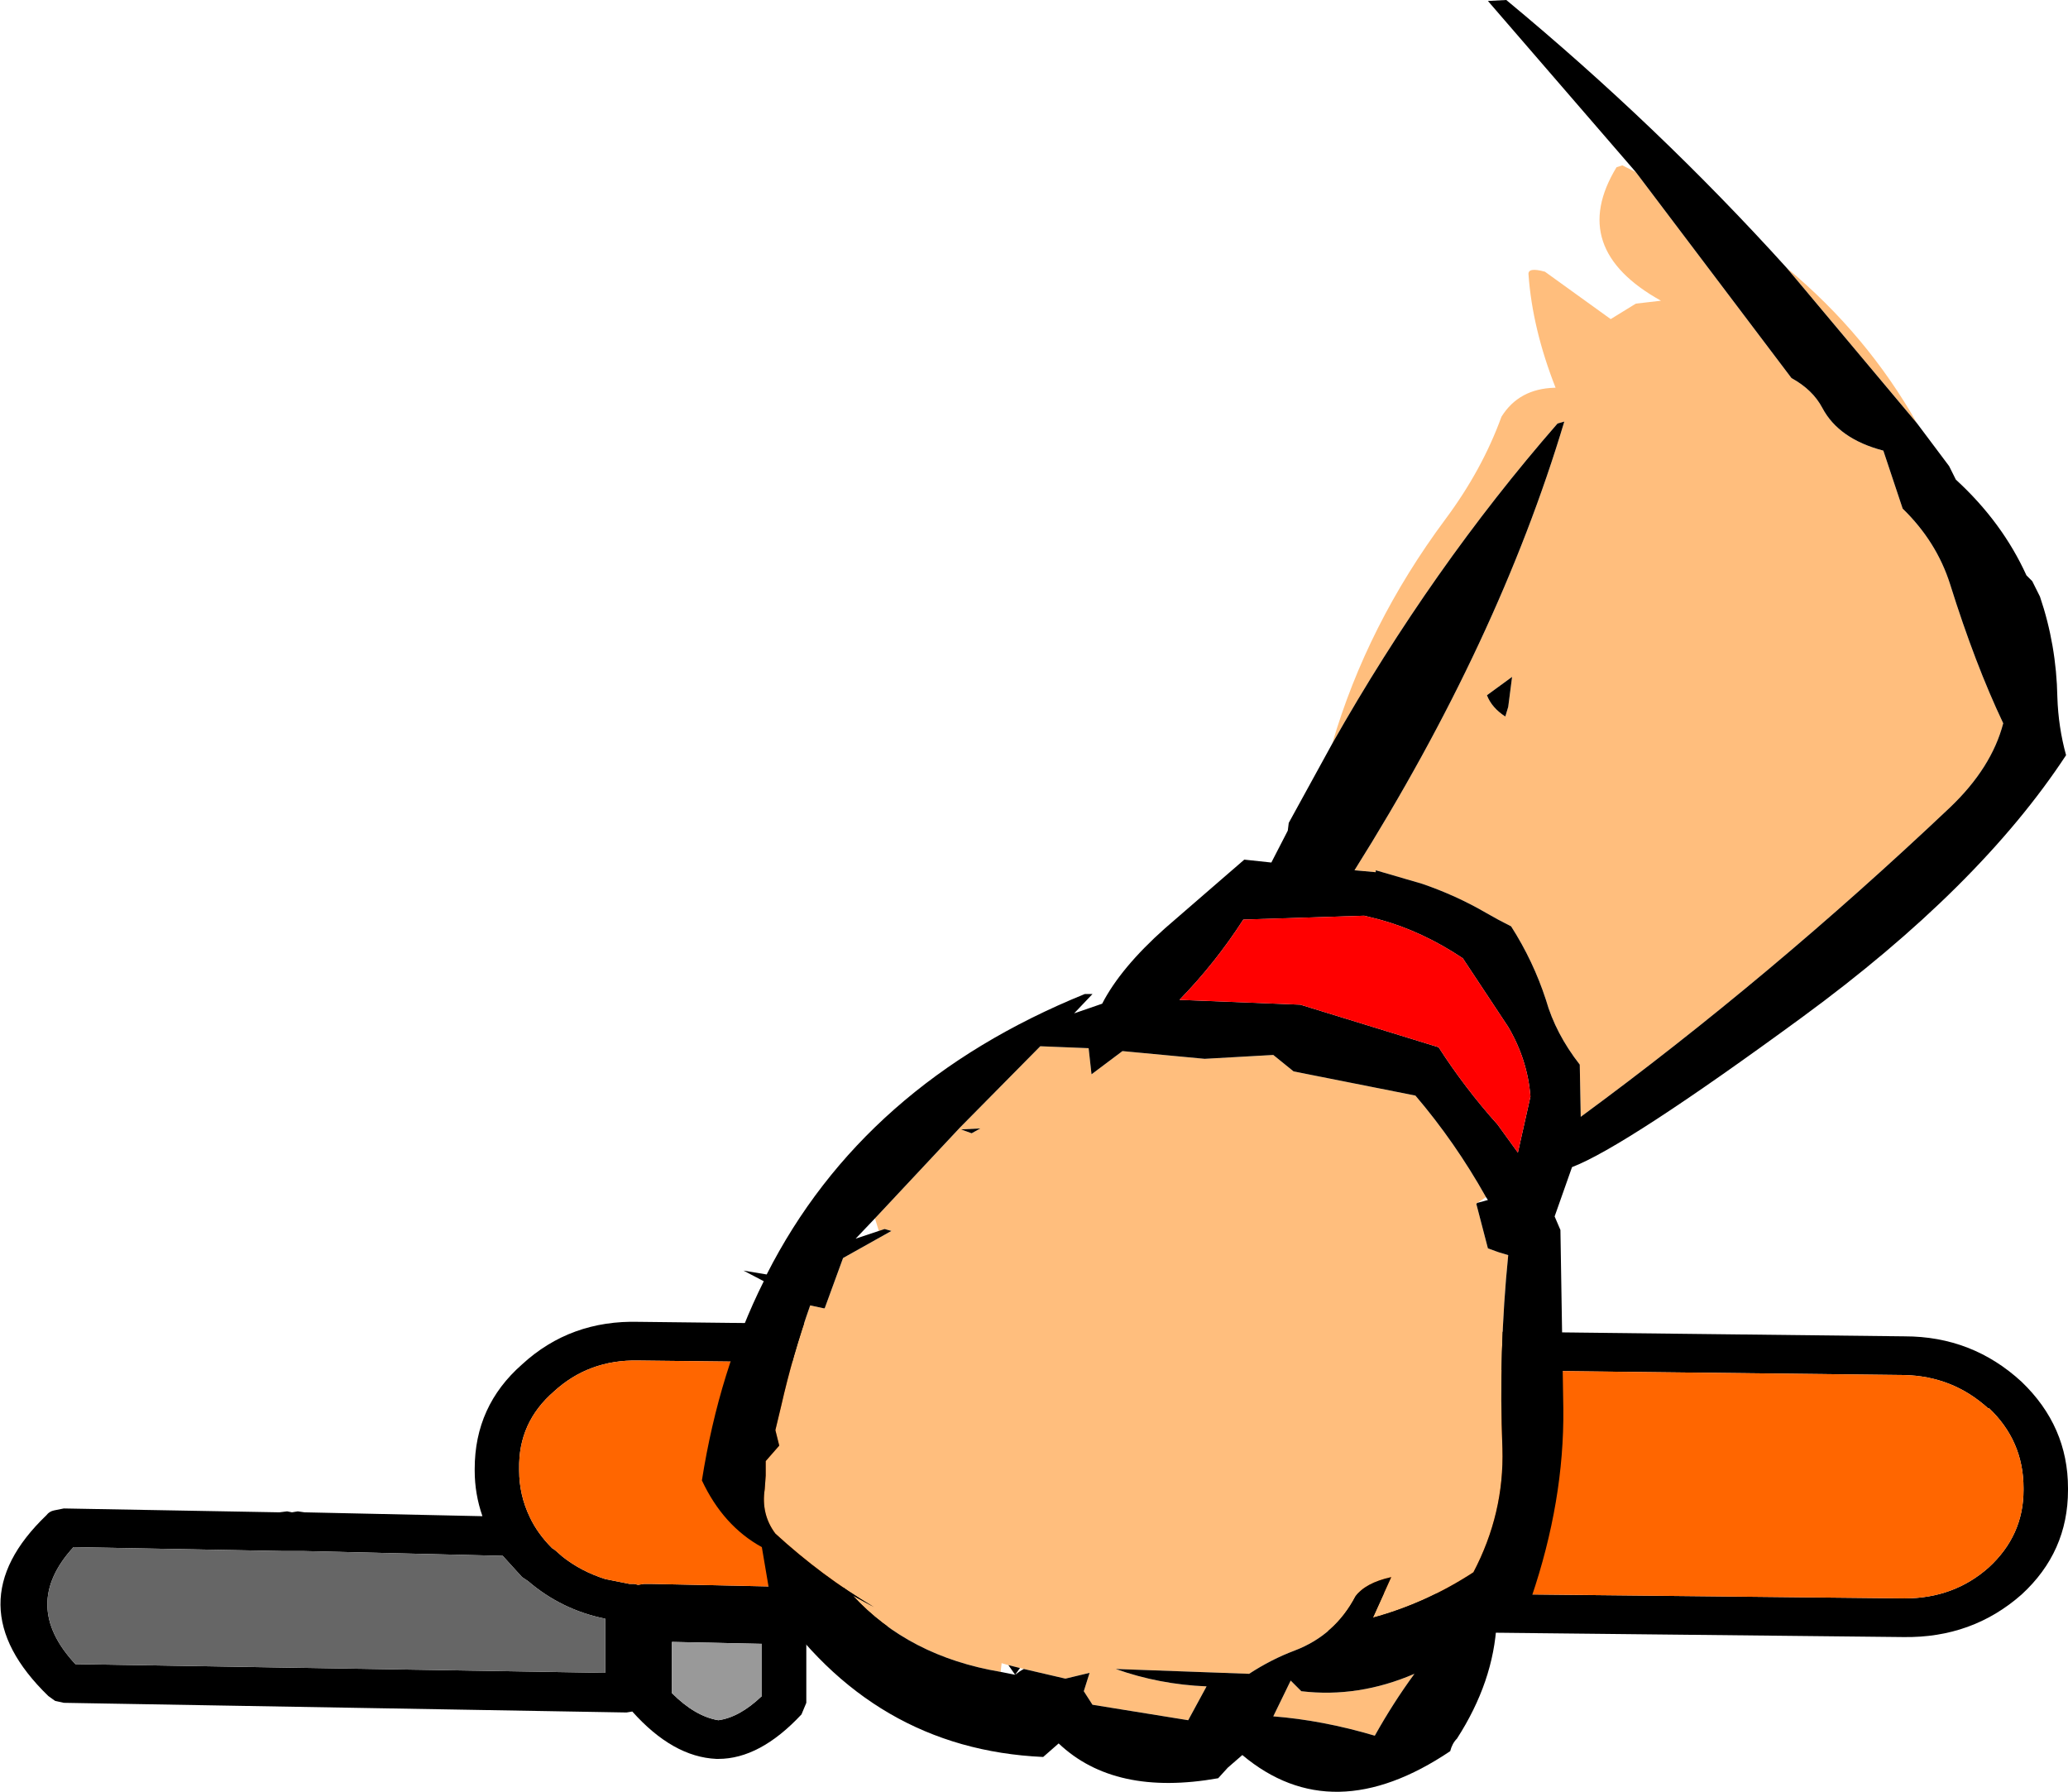
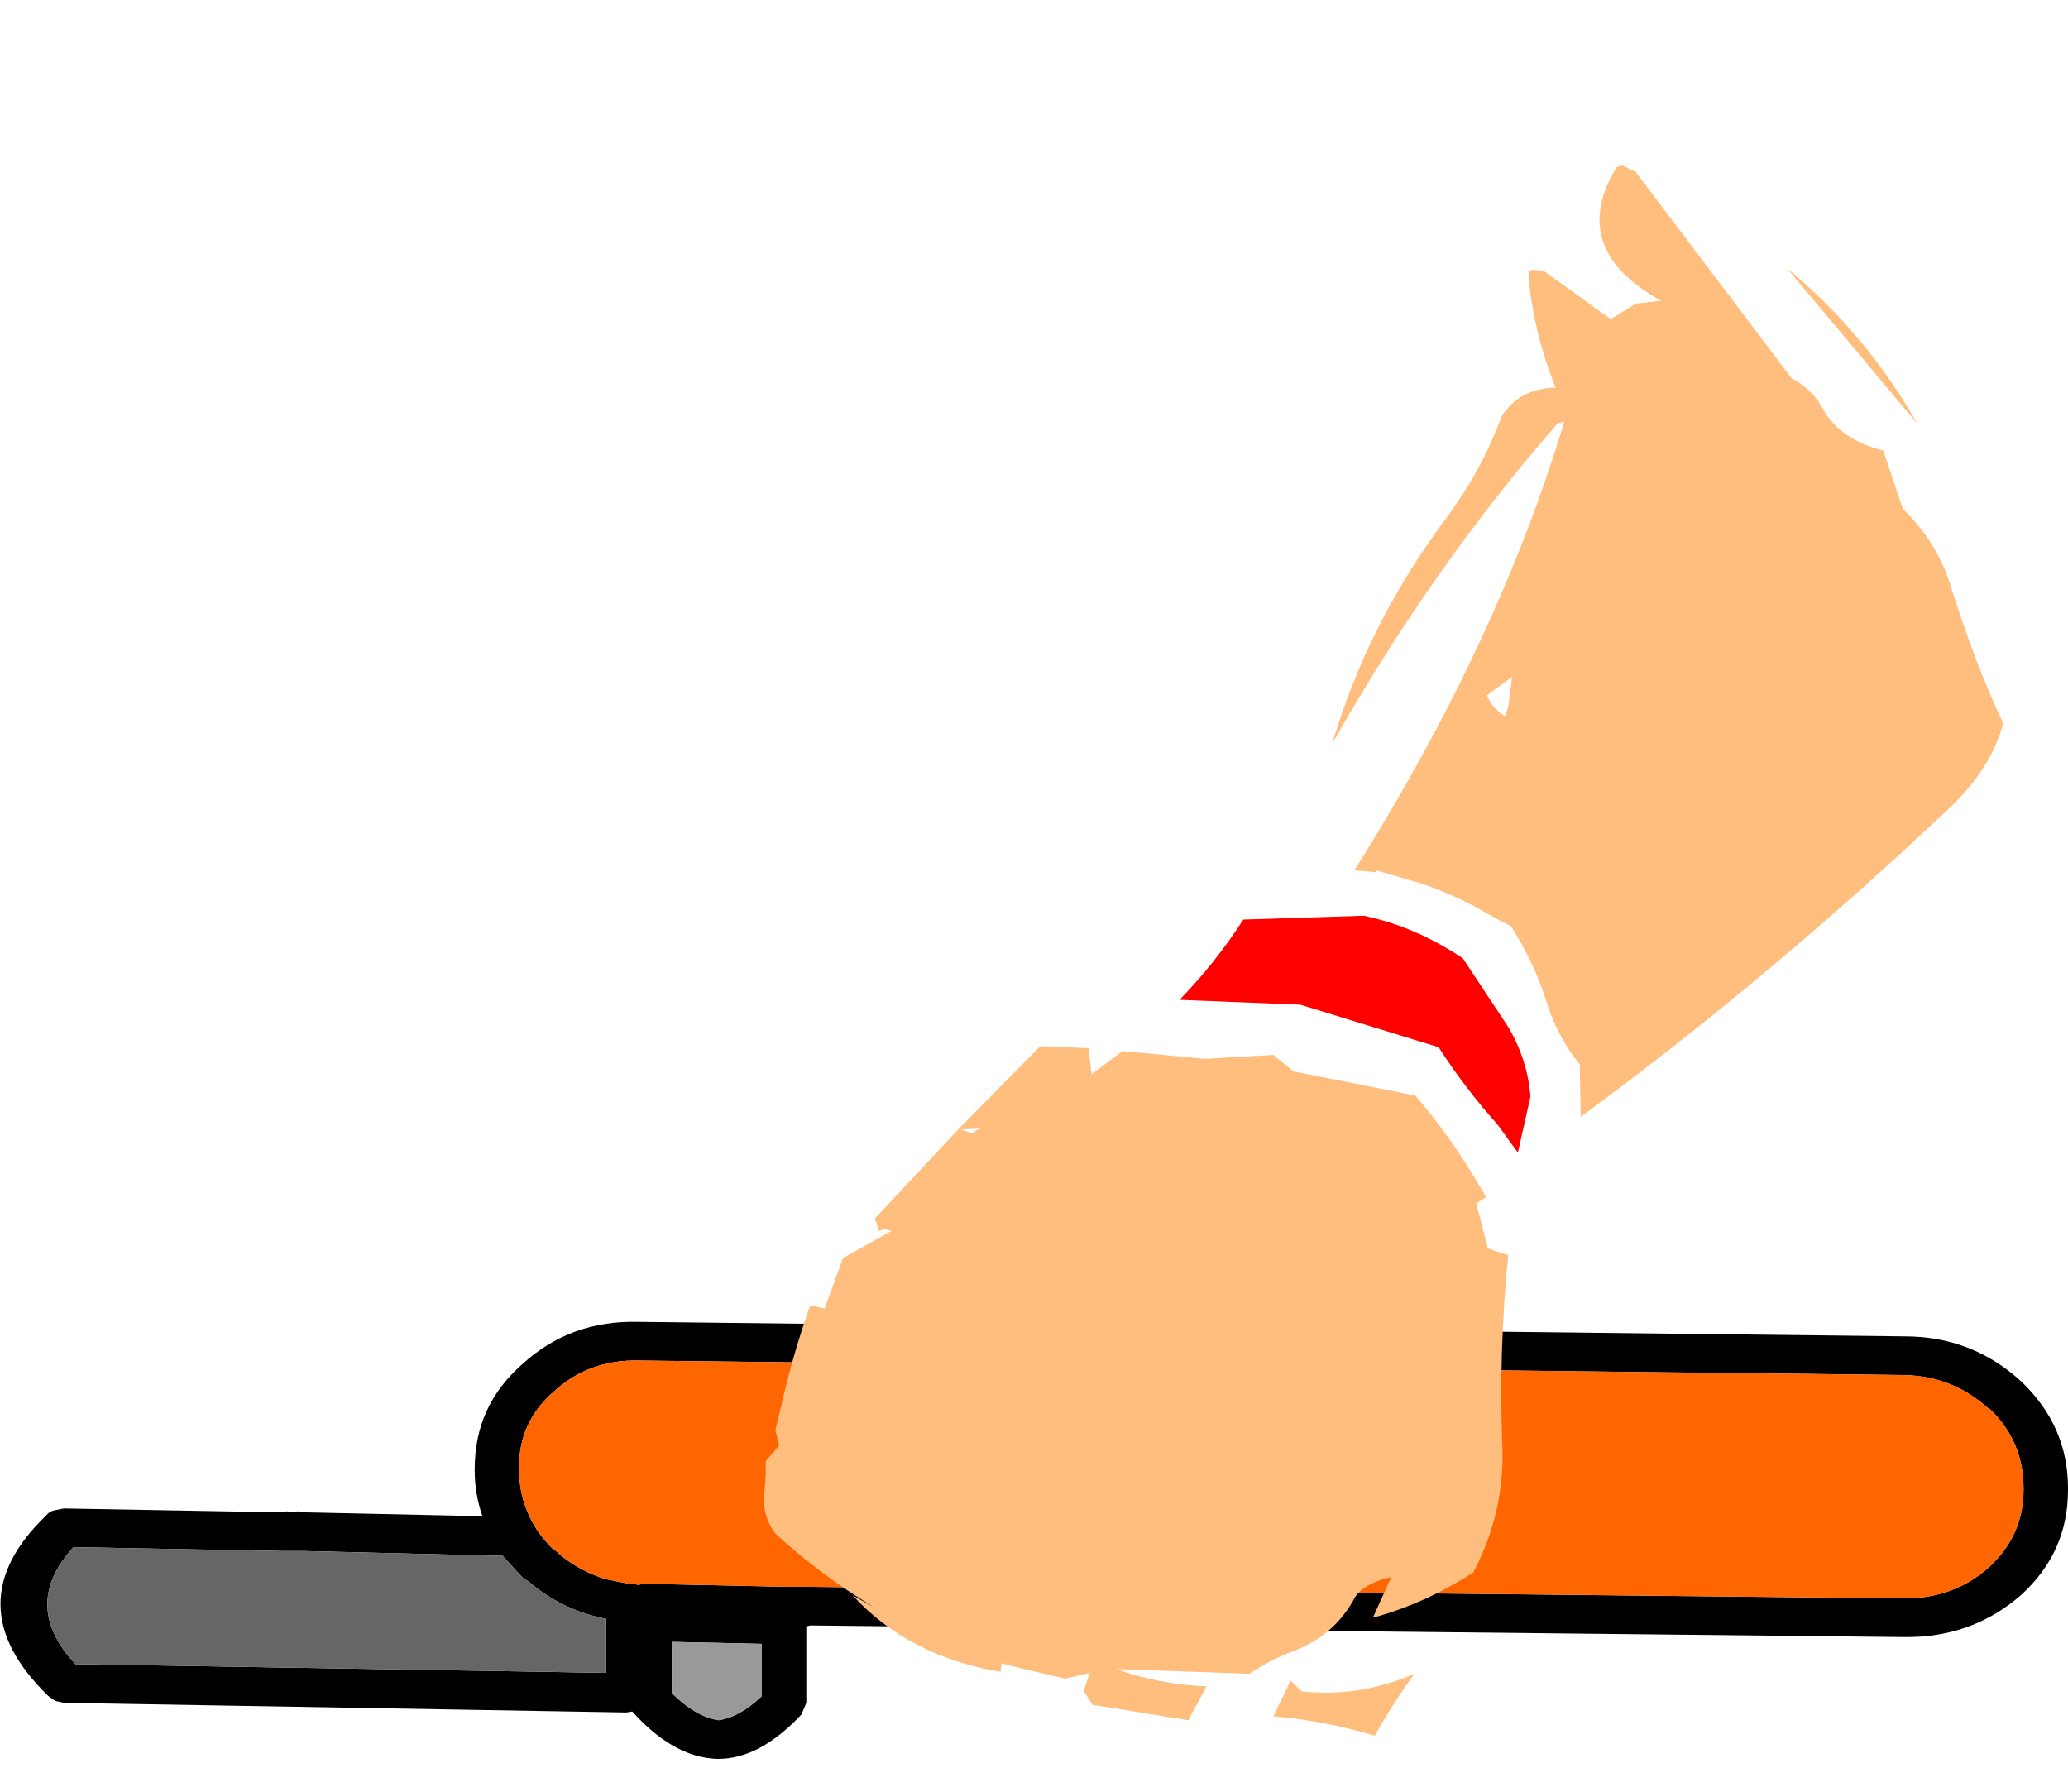
<svg xmlns="http://www.w3.org/2000/svg" height="92.65px" width="106.95px">
  <g transform="matrix(1.0, 0.0, 0.0, 1.0, -48.65, 35.05)">
    <path d="M151.5 37.75 L151.5 37.8 Q149.65 36.1 147.1 36.05 L81.65 35.3 Q79.1 35.25 77.3 36.9 75.45 38.5 75.5 40.9 L75.5 41.0 Q75.5 42.25 76.05 43.4 76.45 44.25 77.2 45.0 L77.35 45.1 77.75 45.45 Q78.7 46.2 79.95 46.6 L81.2 46.85 81.25 46.85 81.45 46.85 81.65 46.9 81.95 46.85 82.3 46.85 89.3 47.0 89.55 47.0 89.8 47.0 90.05 47.0 90.35 47.0 147.15 47.6 Q149.7 47.6 151.5 46.0 153.3 44.35 153.3 42.0 L153.3 41.9 Q153.3 39.45 151.5 37.75 M155.6 41.9 L155.6 42.0 Q155.6 45.2 153.2 47.4 150.65 49.65 147.1 49.6 L90.55 49.0 90.35 49.05 90.35 53.0 90.1 53.6 Q87.95 55.9 85.8 55.9 L85.7 55.9 Q83.45 55.8 81.35 53.45 L81.05 53.5 51.95 53.0 51.5 52.9 51.15 52.65 Q46.25 47.9 51.05 43.3 51.2 43.1 51.45 43.05 L51.95 42.95 63.1 43.15 63.5 43.1 63.75 43.15 64.05 43.1 64.4 43.15 73.6 43.35 Q73.2 42.2 73.2 41.0 L73.2 40.9 Q73.2 37.65 75.65 35.5 78.15 33.2 81.7 33.3 L147.15 34.05 Q150.65 34.05 153.2 36.4 155.6 38.7 155.6 41.9 M88.05 52.65 L88.05 49.95 83.4 49.85 83.4 52.5 Q84.6 53.7 85.8 53.9 86.9 53.75 88.05 52.65 M63.5 45.15 L63.2 45.15 52.45 44.95 Q49.7 47.95 52.55 51.0 L79.95 51.45 79.95 48.65 Q77.7 48.2 75.95 46.7 L75.65 46.5 74.65 45.4 64.3 45.15 64.1 45.15 63.8 45.15 63.5 45.15" fill="#000000" fill-rule="evenodd" stroke="none" />
    <path d="M151.5 37.75 Q153.3 39.45 153.3 41.9 L153.3 42.0 Q153.3 44.35 151.5 46.0 149.7 47.6 147.15 47.6 L90.35 47.0 90.05 47.0 89.8 47.0 89.55 47.0 89.3 47.0 82.3 46.85 81.95 46.85 81.65 46.9 81.45 46.85 81.25 46.85 81.2 46.85 79.95 46.6 Q78.7 46.2 77.75 45.45 L77.35 45.1 77.2 45.0 Q76.45 44.25 76.05 43.4 75.5 42.25 75.5 41.0 L75.5 40.9 Q75.45 38.5 77.3 36.9 79.1 35.25 81.65 35.3 L147.1 36.05 Q149.65 36.1 151.5 37.8 L151.5 37.75" fill="#ff6600" fill-rule="evenodd" stroke="none" />
    <path d="M63.5 45.15 L63.8 45.15 64.1 45.15 64.3 45.15 74.65 45.4 75.65 46.5 75.95 46.7 Q77.7 48.2 79.95 48.65 L79.95 51.45 52.55 51.0 Q49.7 47.95 52.45 44.95 L63.2 45.15 63.5 45.15" fill="#666666" fill-rule="evenodd" stroke="none" />
    <path d="M88.05 52.65 Q86.9 53.75 85.8 53.9 84.6 53.7 83.4 52.5 L83.4 49.85 88.05 49.95 88.05 52.65" fill="#999999" fill-rule="evenodd" stroke="none" />
    <path d="M117.55 3.4 Q119.35 -2.75 123.4 -8.2 125.3 -10.75 126.3 -13.5 127.2 -14.95 129.05 -15.0 L129.1 -15.0 Q127.9 -18.05 127.7 -20.85 127.65 -21.25 128.55 -21.0 L131.95 -18.55 133.25 -19.35 134.55 -19.5 Q129.7 -22.2 132.25 -26.4 L132.55 -26.5 133.25 -26.15 141.3 -15.5 Q142.4 -14.9 142.9 -13.95 143.75 -12.35 146.05 -11.75 L146.55 -10.25 147.05 -8.75 Q148.8 -7.05 149.5 -4.85 150.8 -0.7 152.25 2.35 151.65 4.65 149.5 6.7 140.2 15.5 130.4 22.7 L130.35 20.0 Q129.1 18.4 128.6 16.65 127.95 14.65 126.8 12.85 126.1 12.5 125.5 12.15 123.95 11.25 122.2 10.65 L119.8 9.95 119.8 10.05 118.7 9.95 Q126.15 -1.9 129.55 -13.25 L129.2 -13.15 Q122.7 -5.7 117.55 3.4 M141.05 -21.2 Q145.2 -17.75 147.8 -13.15 L141.05 -21.2 M126.5 2.0 L126.65 1.5 126.85 -0.05 125.55 0.9 Q125.8 1.55 126.5 2.0 M125.05 27.15 L125.0 27.2 125.6 29.5 126.15 29.7 126.65 29.85 Q126.15 34.85 126.35 39.85 126.45 43.2 124.85 46.25 122.4 47.85 119.65 48.6 L120.6 46.5 Q119.25 46.8 118.75 47.5 117.7 49.5 115.6 50.3 114.4 50.75 113.25 51.5 L106.35 51.25 Q108.6 52.05 111.05 52.15 L110.1 53.9 105.15 53.1 104.7 52.4 105.0 51.45 103.75 51.75 101.6 51.25 101.4 51.2 100.8 51.05 100.45 50.95 100.4 51.4 Q95.65 50.6 92.75 47.45 L93.85 48.05 Q91.15 46.45 88.75 44.25 88.0 43.25 88.2 41.95 L88.25 41.25 88.25 40.5 88.95 39.7 88.75 38.9 89.05 37.65 Q89.65 35.0 90.55 32.45 L91.25 32.6 91.3 32.6 92.25 30.0 94.75 28.6 94.4 28.5 94.1 28.6 93.9 27.95 98.3 23.25 102.45 19.05 104.95 19.15 105.1 20.5 106.7 19.3 110.95 19.7 114.5 19.5 115.55 20.35 121.85 21.6 Q123.9 24.0 125.5 26.85 L125.05 27.15 M98.9 23.55 L99.35 23.3 98.35 23.35 98.9 23.55 M119.75 54.7 Q117.05 53.9 114.5 53.7 L115.4 51.85 115.95 52.4 Q118.9 52.75 121.8 51.5 120.7 53.0 119.75 54.7" fill="#ffbe7d" fill-rule="evenodd" stroke="none" />
-     <path d="M133.25 -26.15 L125.6 -35.0 126.55 -35.05 Q134.4 -28.55 141.05 -21.2 L147.8 -13.15 149.45 -10.95 149.8 -10.25 Q152.2 -8.05 153.45 -5.3 L153.75 -5.0 154.15 -4.2 Q155.0 -1.7 155.05 1.0 155.1 2.55 155.5 4.0 151.0 10.85 141.85 17.55 132.7 24.25 129.95 25.3 L129.05 27.85 129.35 28.55 129.5 37.8 Q129.55 42.55 127.85 47.55 L126.05 48.85 Q125.9 51.9 124.0 54.85 123.75 55.1 123.65 55.5 117.55 59.6 112.9 55.7 L112.15 56.35 111.65 56.9 Q106.3 57.85 103.4 55.1 L102.6 55.8 Q93.75 55.4 88.5 47.6 L88.05 44.95 Q86.05 43.85 84.95 41.5 85.85 35.8 88.15 31.2 L87.1 30.65 88.3 30.85 Q93.3 21.0 104.75 16.35 L105.15 16.35 104.2 17.35 105.65 16.85 Q106.6 15.0 108.9 12.95 L113.0 9.4 114.4 9.55 115.25 7.9 115.3 7.5 117.55 3.4 Q122.7 -5.7 129.2 -13.15 L129.55 -13.25 Q126.15 -1.9 118.7 9.95 L119.8 10.05 119.8 9.95 122.2 10.65 Q123.95 11.25 125.5 12.15 126.1 12.5 126.8 12.85 127.95 14.65 128.6 16.65 129.1 18.4 130.35 20.0 L130.4 22.7 Q140.2 15.5 149.5 6.7 151.65 4.65 152.25 2.35 150.8 -0.7 149.5 -4.85 148.8 -7.05 147.05 -8.75 L146.55 -10.25 146.05 -11.75 Q143.75 -12.35 142.9 -13.95 142.4 -14.9 141.3 -15.5 L133.25 -26.15 M126.5 2.0 Q125.8 1.55 125.55 0.9 L126.85 -0.05 126.65 1.5 126.5 2.0 M124.3 14.5 Q122.2 13.1 120.0 12.5 L119.2 12.3 112.95 12.5 Q111.5 14.75 109.65 16.65 L115.9 16.9 123.05 19.1 Q124.4 21.2 126.1 23.1 L127.15 24.55 127.8 21.65 Q127.65 19.75 126.65 18.05 L124.3 14.5 M101.6 51.25 L103.75 51.75 105.0 51.45 104.7 52.4 105.15 53.1 110.1 53.9 111.05 52.15 Q108.6 52.05 106.35 51.25 L113.25 51.5 Q114.4 50.75 115.6 50.3 117.7 49.5 118.75 47.5 119.25 46.8 120.6 46.5 L119.65 48.6 Q122.4 47.85 124.85 46.25 126.45 43.2 126.35 39.85 126.15 34.85 126.65 29.85 L126.15 29.7 125.6 29.5 125.0 27.2 125.05 27.15 125.6 27.0 125.5 26.85 Q123.9 24.0 121.85 21.6 L115.55 20.35 114.5 19.5 110.95 19.7 106.7 19.3 105.1 20.5 104.95 19.15 102.45 19.05 98.3 23.25 93.9 27.95 92.9 29.0 94.1 28.6 94.4 28.5 94.75 28.6 92.25 30.0 91.3 32.6 91.25 32.6 90.55 32.45 Q89.65 35.0 89.05 37.65 L88.75 38.9 88.95 39.7 88.25 40.5 88.25 41.25 88.2 41.95 Q88.0 43.25 88.75 44.25 91.15 46.45 93.85 48.05 L92.75 47.45 Q95.65 50.6 100.4 51.4 L101.15 51.55 Q101.4 51.35 101.6 51.25 M100.8 51.05 L101.4 51.2 101.15 51.55 100.8 51.05 M98.9 23.55 L98.35 23.35 99.35 23.3 98.9 23.55 M119.75 54.7 Q120.7 53.0 121.8 51.5 118.9 52.75 115.95 52.4 L115.4 51.85 114.5 53.7 Q117.05 53.9 119.75 54.7" fill="#000000" fill-rule="evenodd" stroke="none" />
    <path d="M124.3 14.5 L126.65 18.05 Q127.65 19.75 127.8 21.65 L127.15 24.55 126.1 23.1 Q124.4 21.2 123.05 19.1 L115.9 16.9 109.65 16.65 Q111.5 14.75 112.95 12.5 L119.2 12.3 120.0 12.5 Q122.2 13.1 124.3 14.5" fill="#ff0000" fill-rule="evenodd" stroke="none" />
  </g>
</svg>